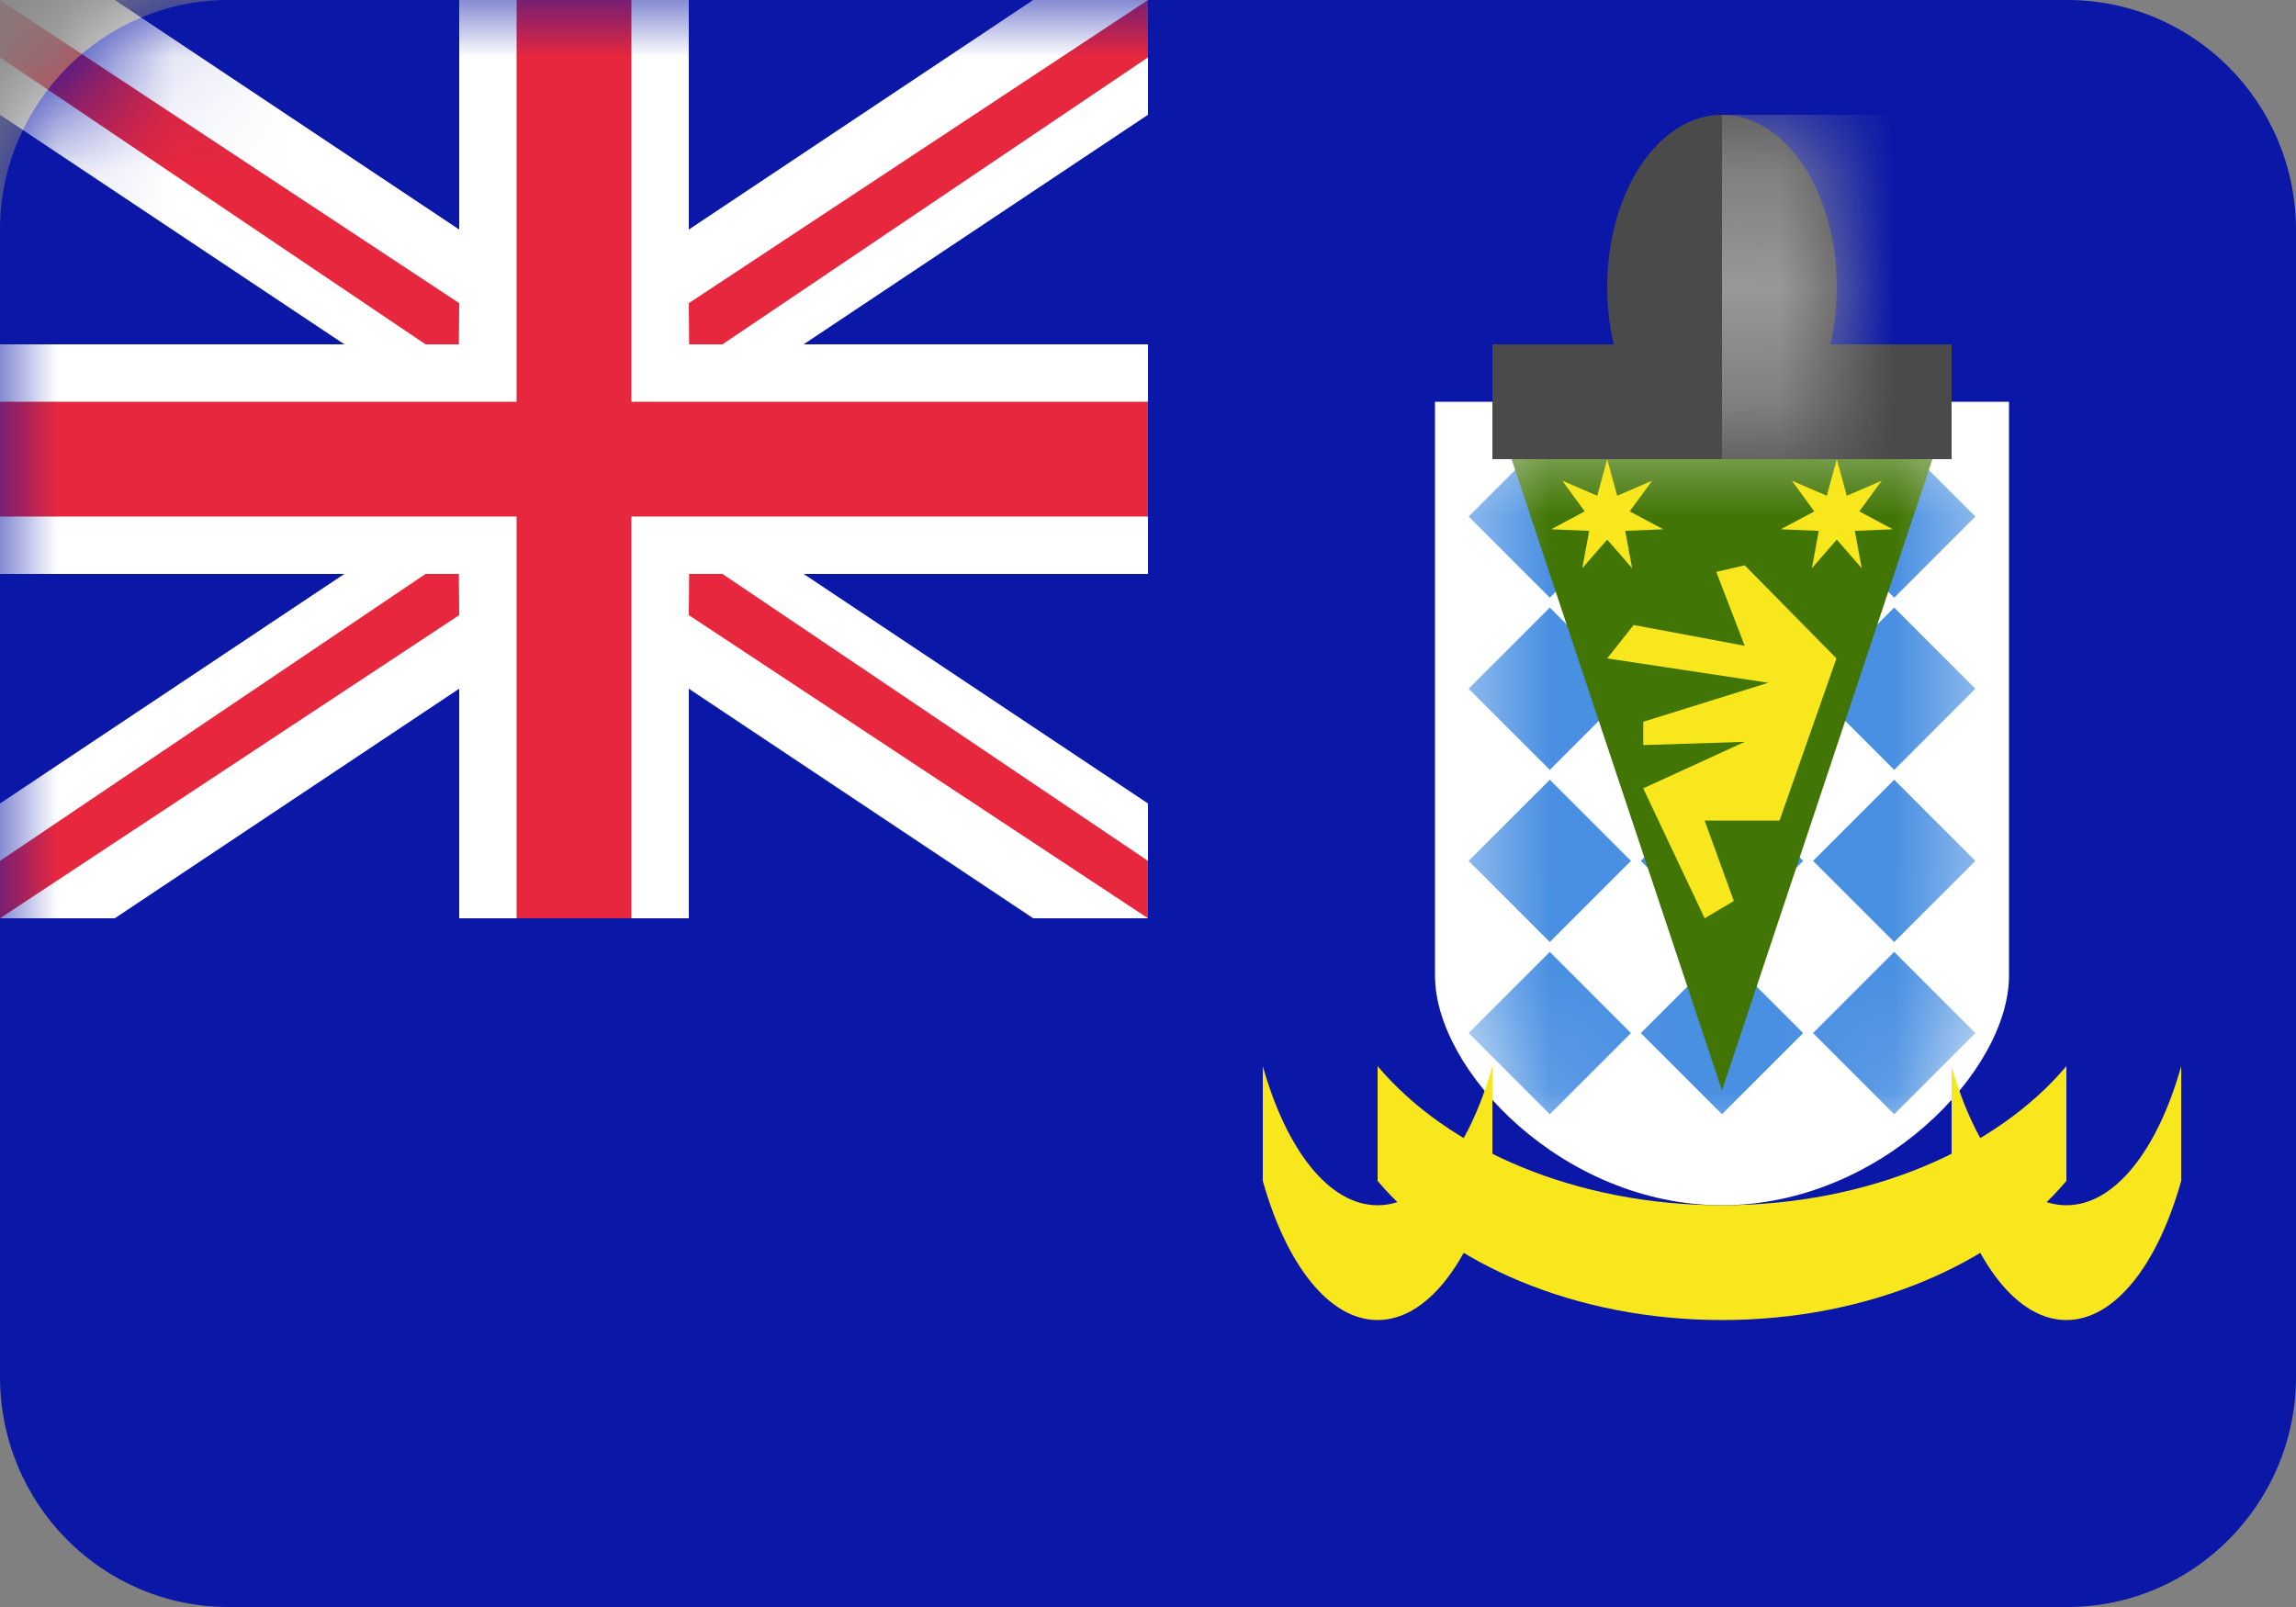
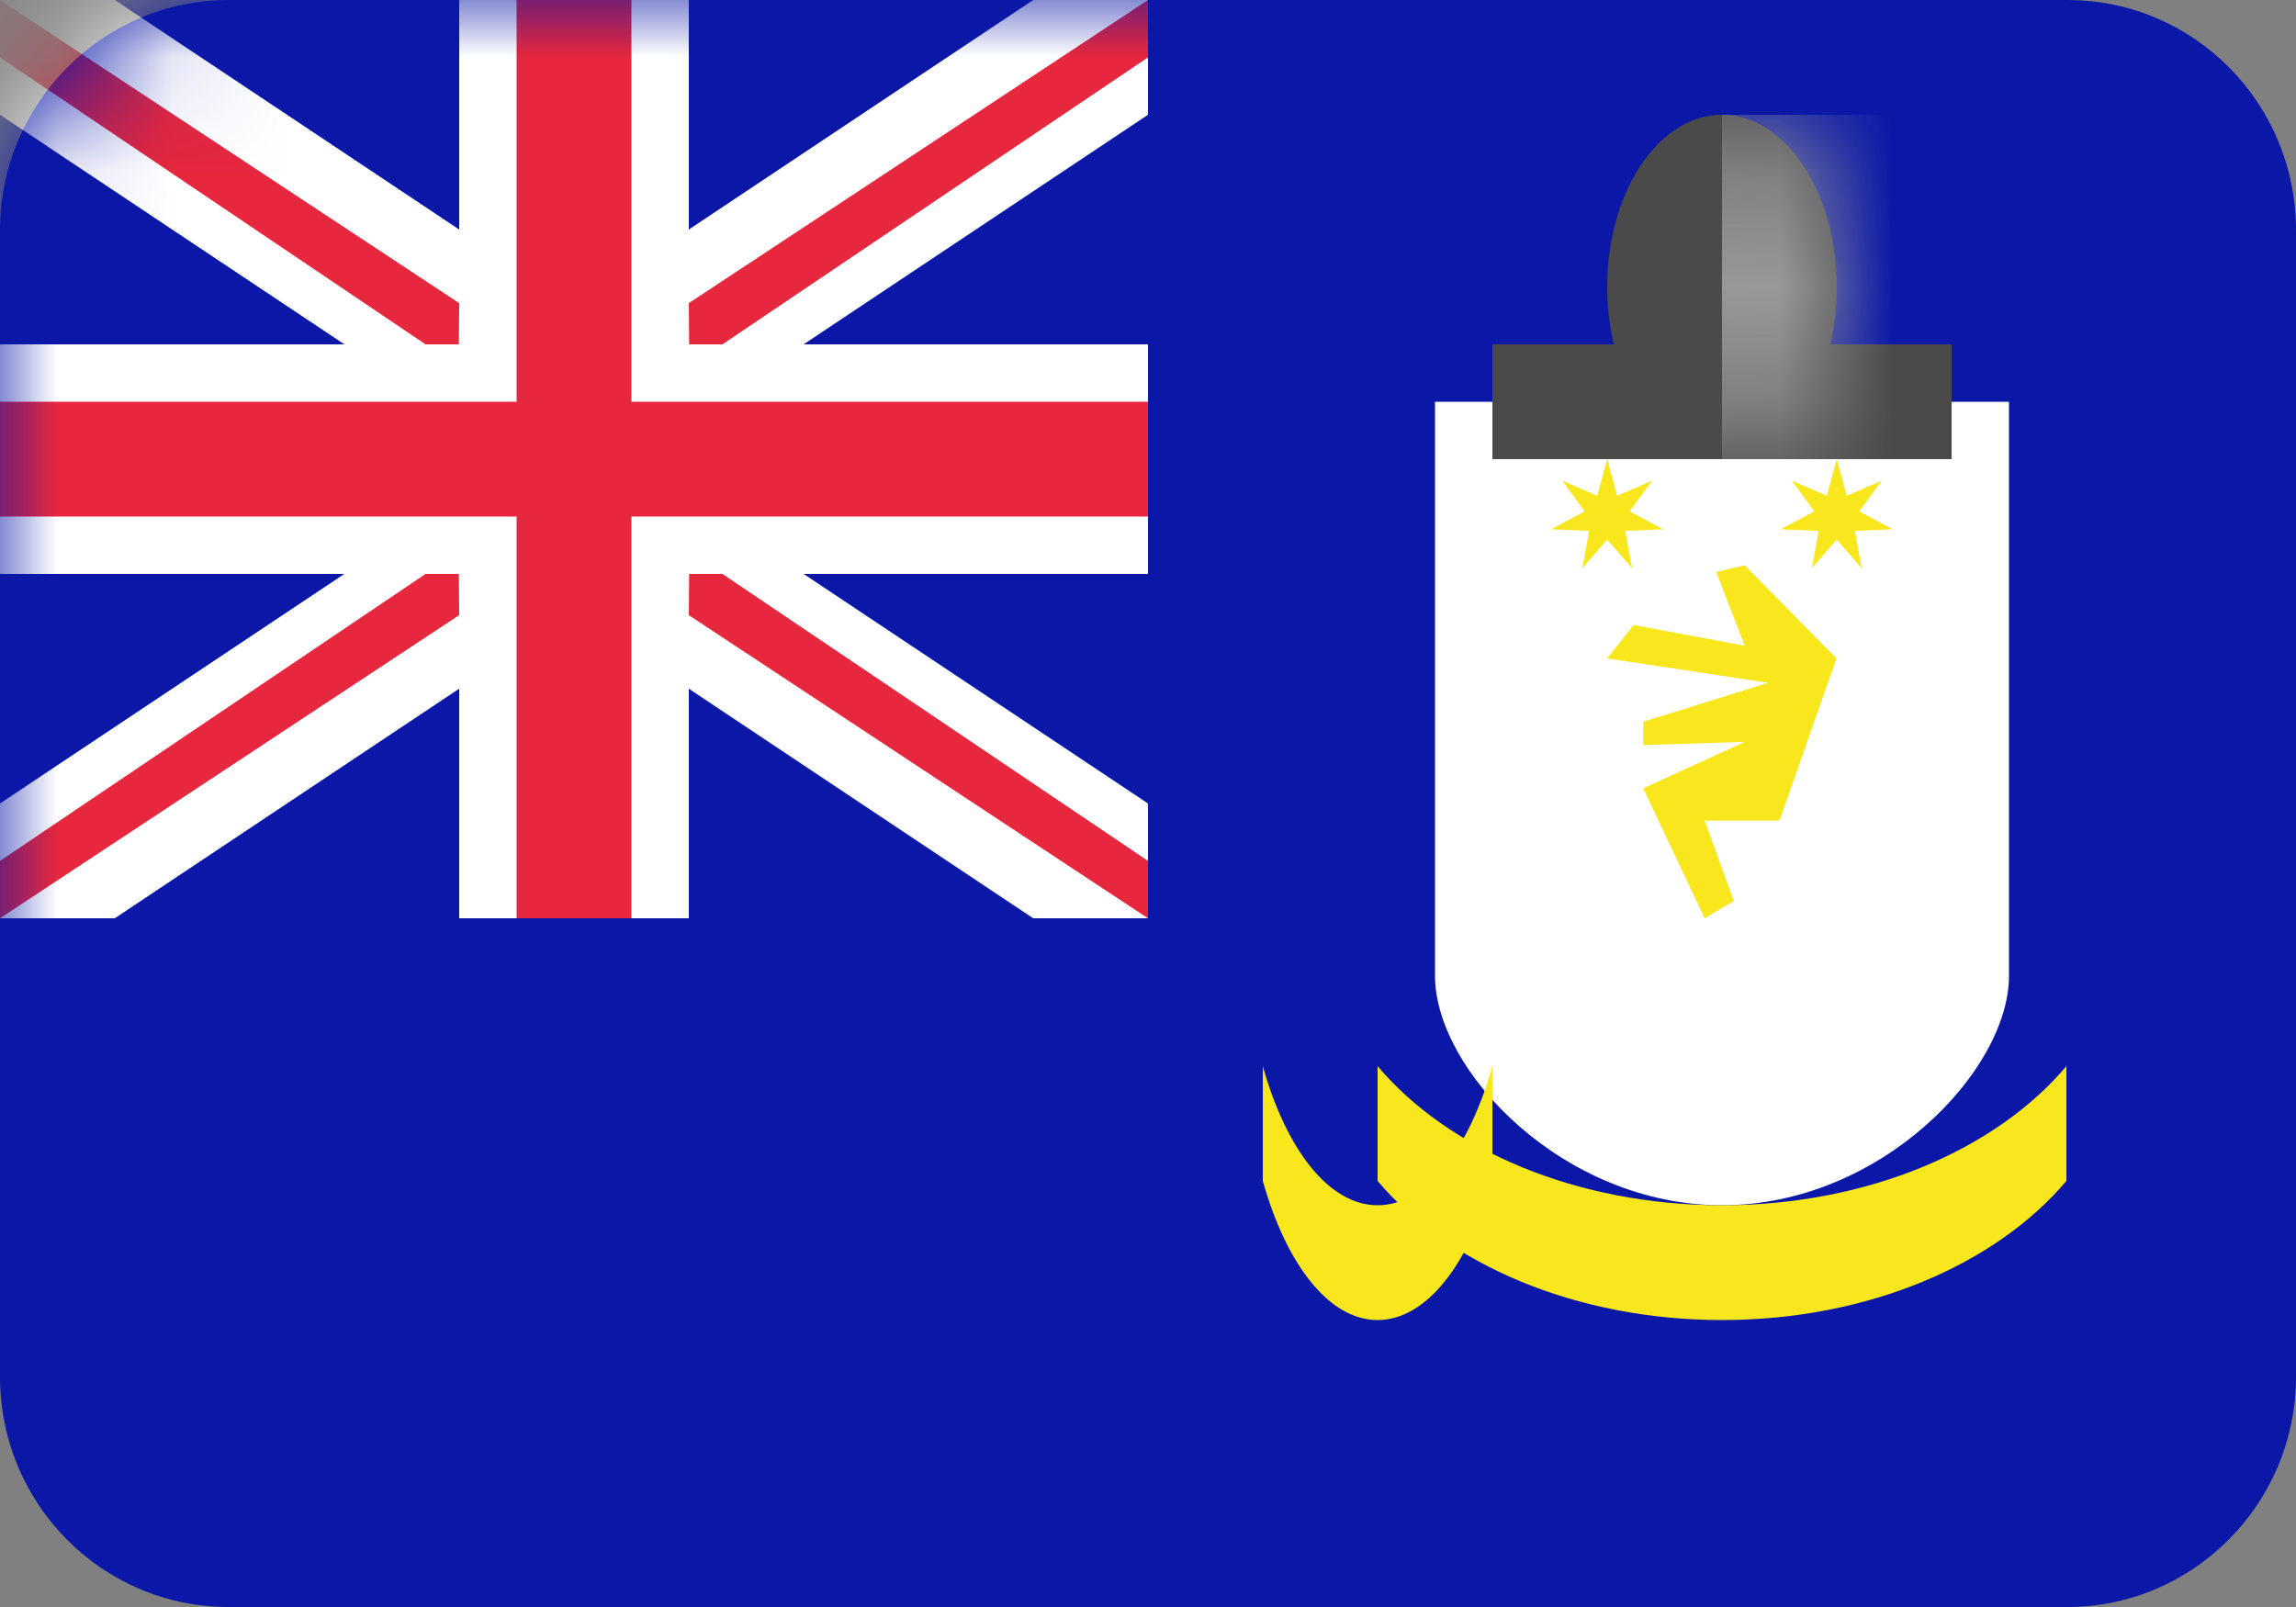
<svg xmlns="http://www.w3.org/2000/svg" width="20" height="14" viewBox="0 0 20 14" fill="none">
  <rect x="0" y="0" width="20" height="14" fill="#808080" stroke="none" />
  <path fill-rule="evenodd" clip-rule="evenodd" d="M0 2.006C0 0.898 0.898 0 1.991 0H18.009C19.109 0 20 0.897 20 2.006V11.994C20 13.102 19.102 14 18.009 14H1.991C0.891 14 0 13.103 0 11.994V2.006Z" fill="#0A17A7" />
  <mask id="mask0_1_8037" style="mask-type:luminance" maskUnits="userSpaceOnUse" x="0" y="0" width="20" height="14">
    <path fill-rule="evenodd" clip-rule="evenodd" d="M0 2.006C0 0.898 0.898 0 1.991 0H18.009C19.109 0 20 0.897 20 2.006V11.994C20 13.102 19.102 14 18.009 14H1.991C0.891 14 0 13.103 0 11.994V2.006Z" fill="white" />
  </mask>
  <g mask="url(#mask0_1_8037)">
    <path fill-rule="evenodd" clip-rule="evenodd" d="M-1 -1H10V8H-1V-1Z" fill="white" />
    <path fill-rule="evenodd" clip-rule="evenodd" d="M4 0H6V8H4V0Z" fill="white" />
    <path fill-rule="evenodd" clip-rule="evenodd" d="M0 5L0 3L10 3V5H0Z" fill="white" />
    <path fill-rule="evenodd" clip-rule="evenodd" d="M4.5 0H5.5V8H4.5V0Z" fill="#E6273E" />
    <path fill-rule="evenodd" clip-rule="evenodd" d="M0 4.5V3.5L10 3.5V4.5H0Z" fill="#E6273E" />
    <path fill-rule="evenodd" clip-rule="evenodd" d="M3.707 5L3.997 5L4 5.359L0 8V7.5L3.707 5Z" fill="#E6273E" />
    <path fill-rule="evenodd" clip-rule="evenodd" d="M3.707 3L0 0.5V0L4 2.641L3.997 3H3.707Z" fill="#E6273E" />
    <path fill-rule="evenodd" clip-rule="evenodd" d="M6.293 5L10 7.5V8L6 5.359L6.003 5L6.293 5Z" fill="#E6273E" />
    <path fill-rule="evenodd" clip-rule="evenodd" d="M6.293 3H6.003L6 2.641L10 0V0.5L6.293 3Z" fill="#E6273E" />
    <path fill-rule="evenodd" clip-rule="evenodd" d="M0 1L3 3H0V1Z" fill="#0A17A7" />
    <path fill-rule="evenodd" clip-rule="evenodd" d="M10 1V3H7L10 1Z" fill="#0A17A7" />
    <path fill-rule="evenodd" clip-rule="evenodd" d="M4 2L1 0H4V2Z" fill="#0A17A7" />
    <path fill-rule="evenodd" clip-rule="evenodd" d="M6 2V0H9L6 2Z" fill="#0A17A7" />
    <path fill-rule="evenodd" clip-rule="evenodd" d="M4 6V8H1L4 6Z" fill="#0A17A7" />
    <path fill-rule="evenodd" clip-rule="evenodd" d="M6 6L9 8H6V6Z" fill="#0A17A7" />
    <path fill-rule="evenodd" clip-rule="evenodd" d="M0 7V5H3L0 7Z" fill="#0A17A7" />
    <path fill-rule="evenodd" clip-rule="evenodd" d="M10 7L7 5H10V7Z" fill="#0A17A7" />
  </g>
  <path fill-rule="evenodd" clip-rule="evenodd" d="M15 10.5C13.619 10.5 12.5 9.328 12.5 8.5V3.5H17.5V8.5C17.5 9.328 16.381 10.5 15 10.5Z" fill="white" />
  <mask id="mask1_1_8037" style="mask-type:luminance" maskUnits="userSpaceOnUse" x="12" y="3" width="6" height="8">
-     <path fill-rule="evenodd" clip-rule="evenodd" d="M15 10.5C13.619 10.5 12.5 9.328 12.5 8.5V3.5H17.5V8.5C17.5 9.328 16.381 10.5 15 10.5Z" fill="white" />
-   </mask>
+     </mask>
  <g mask="url(#mask1_1_8037)">
    <path fill-rule="evenodd" clip-rule="evenodd" d="M13.5 3.793L14.207 4.5L13.5 5.207L12.793 4.5L13.5 3.793Z" fill="#4A90E2" />
    <path fill-rule="evenodd" clip-rule="evenodd" d="M15 3.793L15.707 4.5L15 5.207L14.293 4.5L15 3.793Z" fill="#4A90E2" />
    <path fill-rule="evenodd" clip-rule="evenodd" d="M16.5 3.793L17.207 4.5L16.5 5.207L15.793 4.5L16.5 3.793Z" fill="#4A90E2" />
    <path fill-rule="evenodd" clip-rule="evenodd" d="M13.5 5.293L14.207 6L13.5 6.707L12.793 6L13.5 5.293Z" fill="#4A90E2" />
    <path fill-rule="evenodd" clip-rule="evenodd" d="M15 5.293L15.707 6L15 6.707L14.293 6L15 5.293Z" fill="#4A90E2" />
    <path fill-rule="evenodd" clip-rule="evenodd" d="M16.5 5.293L17.207 6L16.5 6.707L15.793 6L16.5 5.293Z" fill="#4A90E2" />
-     <path fill-rule="evenodd" clip-rule="evenodd" d="M13.5 6.793L14.207 7.5L13.5 8.207L12.793 7.5L13.5 6.793Z" fill="#4A90E2" />
-     <path fill-rule="evenodd" clip-rule="evenodd" d="M15 6.793L15.707 7.5L15 8.207L14.293 7.5L15 6.793Z" fill="#4A90E2" />
    <path fill-rule="evenodd" clip-rule="evenodd" d="M16.5 6.793L17.207 7.5L16.5 8.207L15.793 7.5L16.5 6.793Z" fill="#4A90E2" />
    <path fill-rule="evenodd" clip-rule="evenodd" d="M13.5 8.293L14.207 9L13.5 9.707L12.793 9L13.5 8.293Z" fill="#4A90E2" />
    <path fill-rule="evenodd" clip-rule="evenodd" d="M15 8.293L15.707 9L15 9.707L14.293 9L15 8.293Z" fill="#4A90E2" />
    <path fill-rule="evenodd" clip-rule="evenodd" d="M16.5 8.293L17.207 9L16.5 9.707L15.793 9L16.5 8.293Z" fill="#4A90E2" />
-     <path fill-rule="evenodd" clip-rule="evenodd" d="M15 9.5L13 3.5H17L15 9.5Z" fill="#417505" />
  </g>
  <path fill-rule="evenodd" clip-rule="evenodd" d="M12 9.288C12.612 10.014 13.727 10.5 15 10.5C16.273 10.5 17.388 10.014 18 9.288V10.288C17.388 11.014 16.273 11.5 15 11.5C13.727 11.5 12.612 11.014 12 10.288L12 9.288L12 9.288Z" fill="#F8E71C" />
  <path fill-rule="evenodd" clip-rule="evenodd" d="M11 9.288C11.204 10.014 11.576 10.5 12 10.5C12.424 10.5 12.796 10.014 13 9.288V10.288C12.796 11.014 12.424 11.5 12 11.5C11.576 11.5 11.204 11.014 11 10.288L11 9.288L11 9.288Z" fill="#F8E71C" />
-   <path fill-rule="evenodd" clip-rule="evenodd" d="M17 9.288C17.204 10.014 17.576 10.5 18 10.5C18.424 10.5 18.796 10.014 19 9.288V10.288C18.796 11.014 18.424 11.5 18 11.5C17.576 11.5 17.204 11.014 17 10.288V9.288L17 9.288Z" fill="#F8E71C" />
  <path fill-rule="evenodd" clip-rule="evenodd" d="M14 4.701L13.783 4.95L13.843 4.625L13.512 4.611L13.804 4.455L13.609 4.188L13.913 4.319L14 4L14.087 4.319L14.391 4.188L14.196 4.455L14.488 4.611L14.157 4.625L14.217 4.95L14 4.701Z" fill="#F8E71C" />
  <path fill-rule="evenodd" clip-rule="evenodd" d="M16 4.701L15.783 4.95L15.843 4.625L15.512 4.611L15.804 4.455L15.609 4.188L15.913 4.319L16 4L16.087 4.319L16.391 4.188L16.196 4.455L16.488 4.611L16.157 4.625L16.217 4.95L16 4.701Z" fill="#F8E71C" />
  <path fill-rule="evenodd" clip-rule="evenodd" d="M14.314 6.288L15.403 5.948L14 5.736L14.23 5.445L15.198 5.626L14.95 4.982L15.198 4.925L15.997 5.736L15.501 7.149H14.849L15.103 7.849L14.849 8L14.314 6.868L15.198 6.463L14.314 6.491V6.288Z" fill="#F8E71C" />
  <path fill-rule="evenodd" clip-rule="evenodd" d="M13 3H17V4H13V3Z" fill="#4A4A4A" />
  <path fill-rule="evenodd" clip-rule="evenodd" d="M15 4C15.552 4 16 3.328 16 2.5C16 1.672 15.552 1 15 1C14.448 1 14 1.672 14 2.5C14 3.328 14.448 4 15 4Z" fill="#4A4A4A" />
  <mask id="mask2_1_8037" style="mask-type:luminance" maskUnits="userSpaceOnUse" x="14" y="1" width="2" height="3">
    <path fill-rule="evenodd" clip-rule="evenodd" d="M15 4C15.552 4 16 3.328 16 2.5C16 1.672 15.552 1 15 1C14.448 1 14 1.672 14 2.5C14 3.328 14.448 4 15 4Z" fill="white" />
  </mask>
  <g mask="url(#mask2_1_8037)">
    <path fill-rule="evenodd" clip-rule="evenodd" d="M15 1H17V4H15V1Z" fill="#9B9B9B" />
  </g>
</svg>